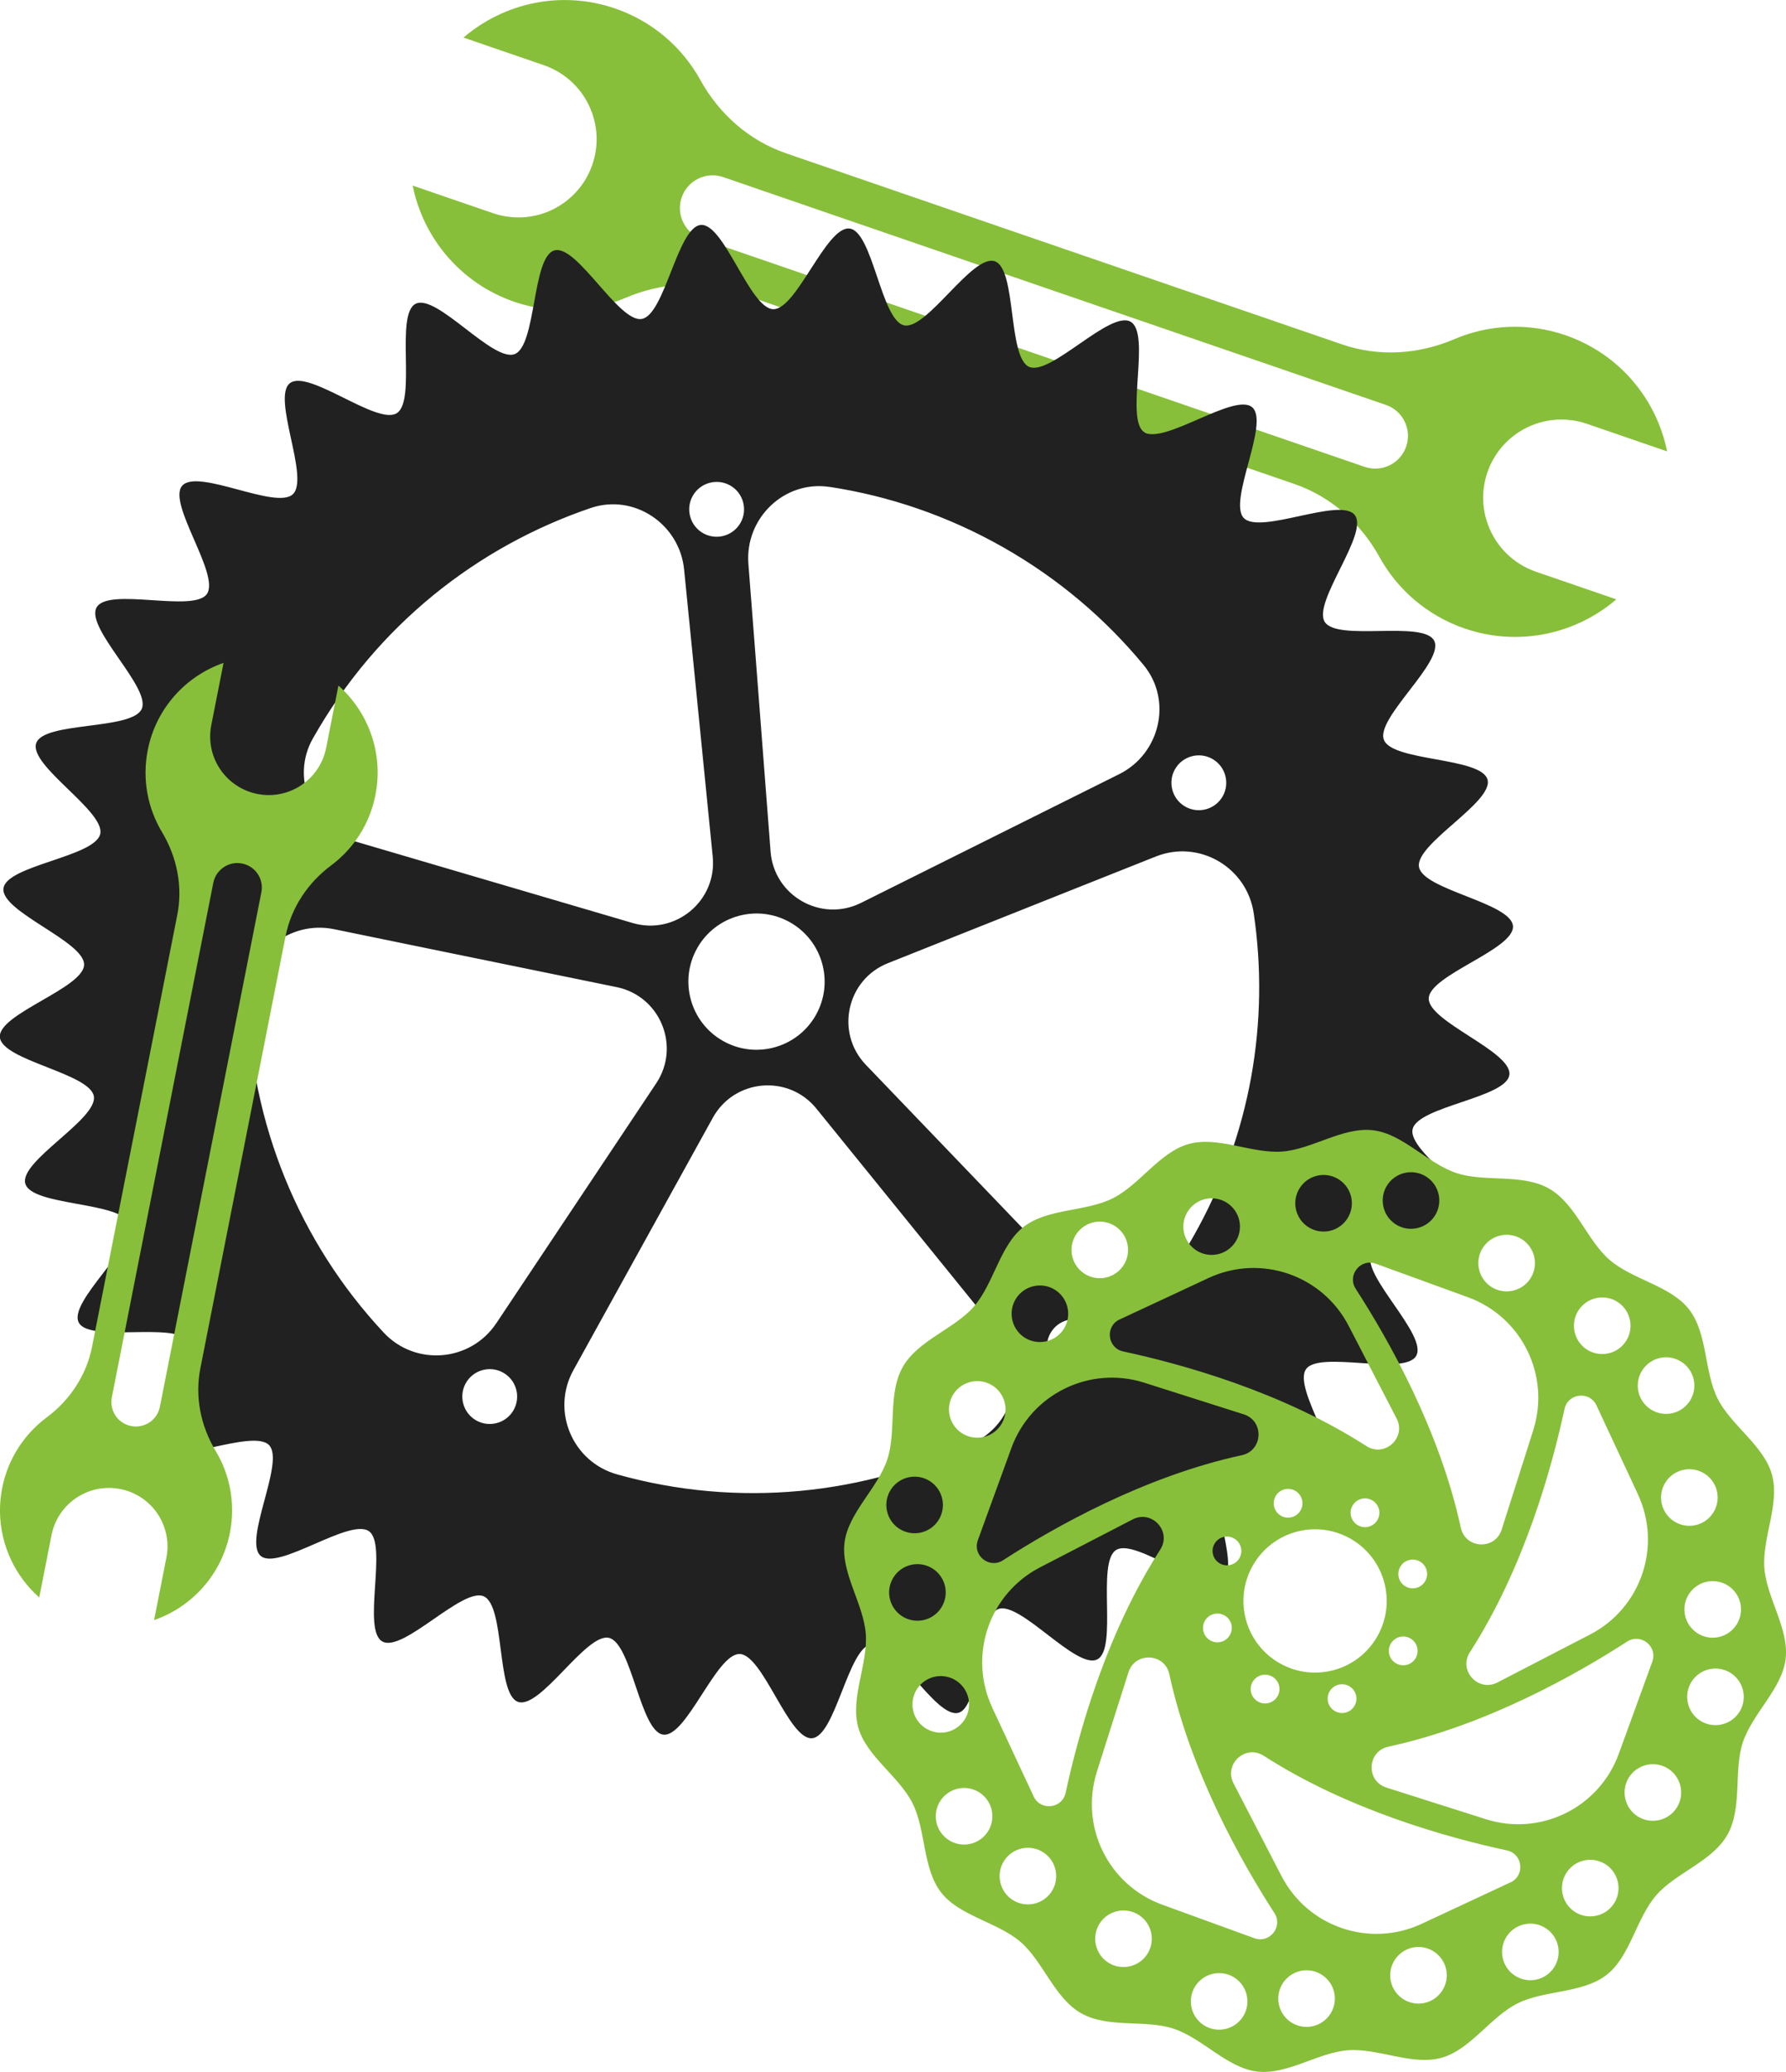
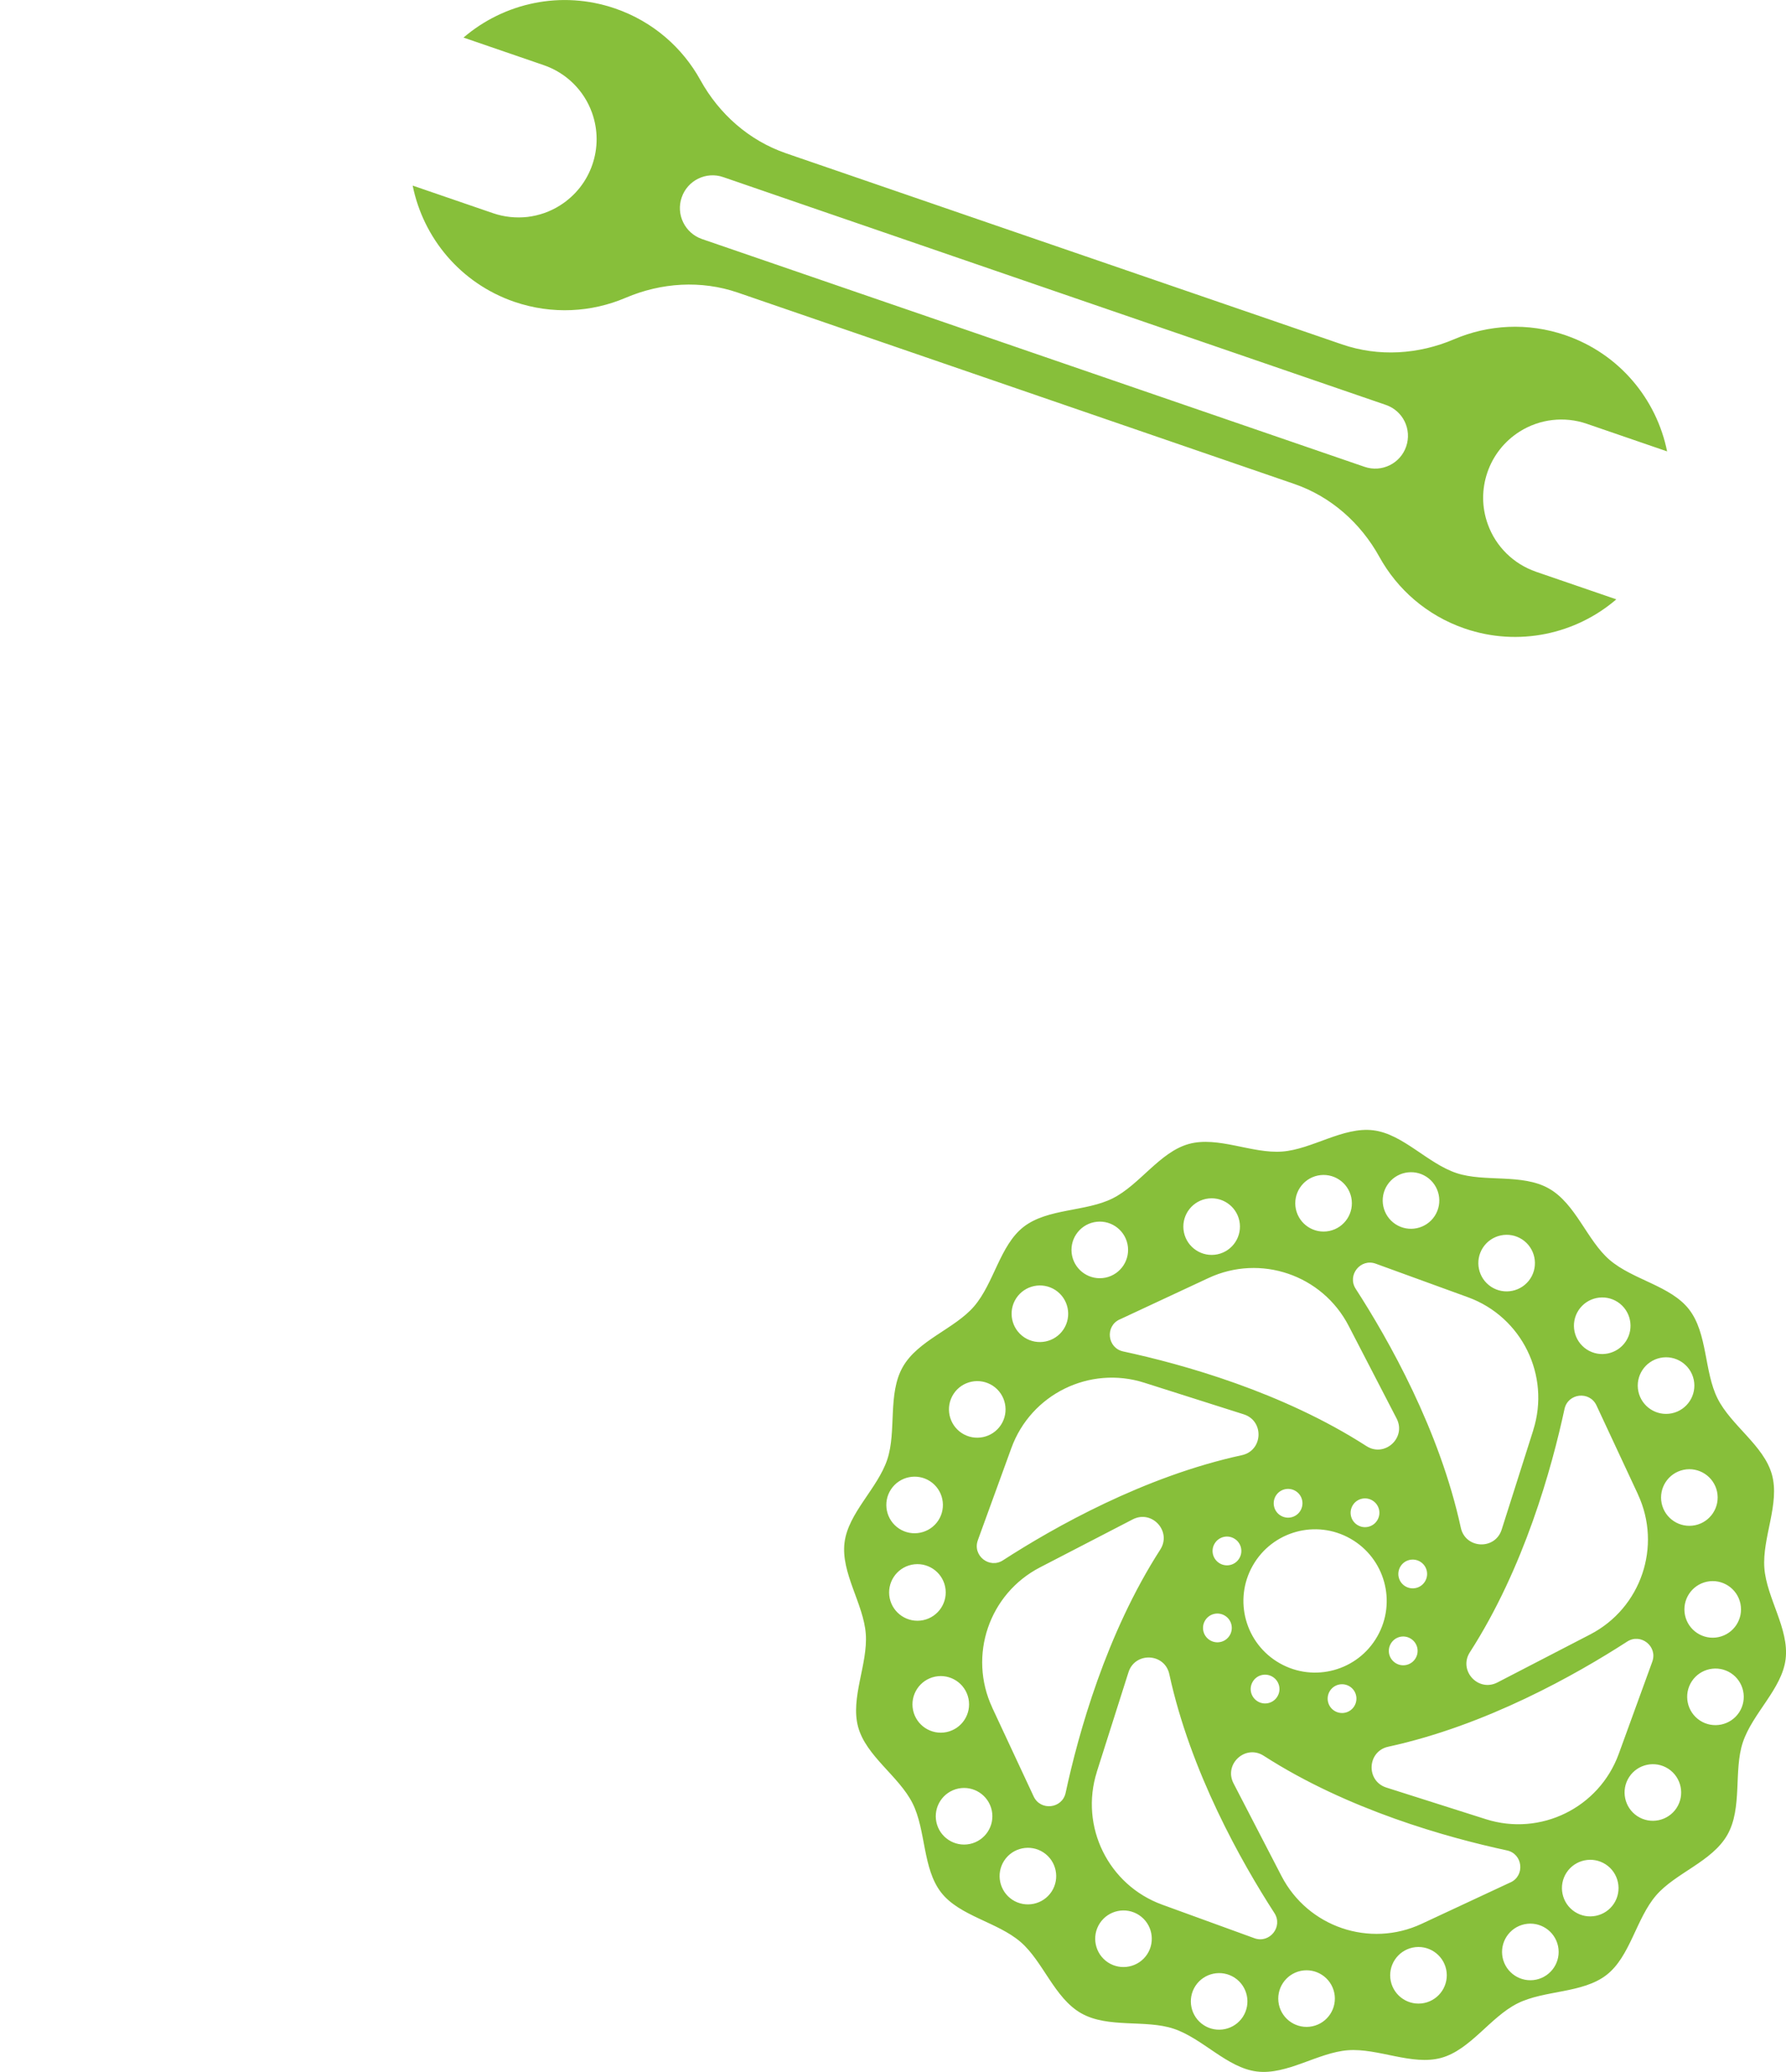
<svg xmlns="http://www.w3.org/2000/svg" id="Layer_1" data-name="Layer 1" viewBox="0 0 366.39 425">
  <defs>
    <style>
      .cls-1 {
        fill: #87bf3a;
      }

      .cls-2 {
        fill: #212121;
      }
    </style>
  </defs>
  <path class="cls-1" d="M315.09,117.27c-4.58-1.58-8.23-5.15-9.87-9.73-1.29-3.55-1.24-7.3-.08-10.66,1.15-3.37,3.43-6.34,6.62-8.36,2.05-1.29,4.35-2.09,6.7-2.36,2.35-.27,4.77-.03,7.07.77l16.47,5.66c-2.16-10.71-9.78-20.02-20.86-23.83-7.75-2.67-15.85-2.16-22.84.83-7.32,3.12-15.47,3.64-23,1.05l-72.01-24.74-11.6-3.99-17.65-6.07-10.51-3.61-2.34-.81c-7.52-2.6-13.65-8.02-17.5-14.98-3.67-6.66-9.74-12.03-17.5-14.7-11.07-3.8-22.8-1.15-31.1,5.97l16.47,5.66c4.6,1.58,8.24,5.16,9.88,9.73,1.28,3.56,1.24,7.3.08,10.67-1.15,3.37-3.43,6.34-6.62,8.36-2.05,1.3-4.34,2.09-6.7,2.37-2.34.26-4.76.02-7.06-.77l-16.48-5.66c2.16,10.71,9.78,20.03,20.86,23.84,7.77,2.66,15.86,2.15,22.84-.83,7.32-3.12,15.48-3.64,23-1.06l29.99,10.31,10.5,3.61,17.66,6.07,11.6,3.99,44.38,15.26c7.52,2.58,13.64,8.01,17.48,14.96,3.67,6.65,9.74,12.03,17.5,14.7,11.07,3.8,22.83,1.14,31.11-5.98l-16.48-5.66ZM279.94,95.76l-63.54-21.84-11.6-3.99-17.65-6.07-10.51-3.61-32.64-11.22c-1.75-.61-3.09-1.87-3.84-3.41-.76-1.55-.92-3.39-.31-5.13,1.2-3.51,5.03-5.37,8.52-4.16l20.37,7.01,10.51,3.61,17.65,6.07,11.6,3.99,75.81,26.05c1.76.61,3.1,1.86,3.85,3.4.75,1.54.91,3.38.31,5.13-1.2,3.51-5.02,5.37-8.53,4.17Z" />
-   <path class="cls-2" d="M290.53,278.1c2.39-4.22-11.19-16.46-9.26-20.81,1.97-4.43,20.16-2.53,21.66-7.06,1.52-4.59-14.19-13.95-13.14-18.6,1.06-4.71,19.27-6.42,19.85-11.17.59-4.79-16.65-10.87-16.54-15.66.12-4.81,17.63-10.06,17.28-14.84-.36-4.8-18.46-7.4-19.28-12.13-.82-4.74,15.34-13.29,14.06-17.92-1.28-4.63-19.54-3.67-21.26-8.16-1.72-4.48,12.47-16.01,10.32-20.31-2.15-4.28-19.87.21-22.45-3.87-2.56-4.05,9.12-18.13,6.15-21.93-2.94-3.77-19.44,4.1-22.77.61-3.29-3.46,5.39-19.55,1.73-22.71-3.61-3.11-18.24,7.85-22.21,5.06-3.89-2.74,1.49-20.22-2.74-22.61-4.22-2.39-16.46,11.19-20.81,9.26-4.43-1.97-2.53-20.16-7.06-21.66-4.59-1.52-13.95,14.19-18.6,13.14-4.71-1.06-6.42-19.26-11.17-19.85-4.79-.59-10.87,16.66-15.66,16.54-4.81-.12-10.06-17.63-14.84-17.28-4.8.36-7.4,18.46-12.13,19.28-4.73.82-13.29-15.34-17.92-14.06-4.63,1.28-3.67,19.54-8.16,21.27-4.48,1.72-16.01-12.47-20.31-10.32-4.28,2.15.21,19.87-3.87,22.44-4.05,2.56-18.13-9.12-21.93-6.15-3.77,2.94,4.1,19.44.61,22.77-3.46,3.29-19.55-5.39-22.71-1.73-3.11,3.61,7.85,18.24,5.06,22.21-2.74,3.89-20.22-1.49-22.61,2.74s11.2,16.46,9.26,20.81c-1.97,4.43-20.16,2.53-21.66,7.06-1.52,4.59,14.19,13.94,13.14,18.6-1.06,4.71-19.26,6.42-19.85,11.17-.59,4.79,16.65,10.87,16.54,15.66-.12,4.81-17.63,10.06-17.28,14.84.36,4.8,18.46,7.4,19.28,12.13.82,4.73-15.34,13.29-14.06,17.92,1.28,4.63,19.54,3.67,21.27,8.16,1.72,4.48-12.47,16.01-10.32,20.31,2.15,4.28,19.87-.21,22.45,3.87,2.56,4.05-9.12,18.13-6.15,21.93,2.94,3.77,19.44-4.1,22.77-.61,3.29,3.46-5.39,19.55-1.73,22.71,3.61,3.11,18.24-7.85,22.21-5.06,3.89,2.74-1.49,20.22,2.74,22.61,4.22,2.39,16.46-11.2,20.81-9.26,4.43,1.97,2.53,20.16,7.06,21.66,4.59,1.52,13.95-14.19,18.6-13.14,4.71,1.06,6.42,19.26,11.17,19.85,4.78.59,10.87-16.65,15.66-16.54,4.81.12,10.06,17.63,14.84,17.28,4.8-.36,7.4-18.46,12.13-19.28,4.73-.82,13.29,15.34,17.92,14.06,4.63-1.28,3.67-19.54,8.16-21.27,4.48-1.72,16.01,12.47,20.31,10.32,4.28-2.15-.21-19.87,3.87-22.44,4.05-2.56,18.13,9.12,21.93,6.15,3.77-2.94-4.1-19.44-.61-22.77,3.46-3.29,19.55,5.39,22.71,1.73,3.11-3.61-7.85-18.24-5.06-22.21,2.74-3.89,20.22,1.49,22.61-2.74ZM248.71,155.67c2.7,1.53,3.65,4.97,2.12,7.67-1.53,2.7-4.97,3.65-7.67,2.12s-3.65-4.97-2.12-7.67,4.97-3.65,7.67-2.12ZM170.17,99.87c12.17,1.85,24.23,5.92,35.58,12.36,11.35,6.44,21.02,14.69,28.85,24.18,5.97,7.23,3.4,18.2-4.99,22.38l-15.95,7.95-37.02,18.46c-8.17,4.07-17.86-1.42-18.56-10.53l-3.17-41.24-1.38-17.77c-.73-9.35,7.37-17.19,16.64-15.78ZM149.79,99.58c2.7,1.53,3.65,4.97,2.12,7.67s-4.97,3.65-7.67,2.12-3.65-4.97-2.12-7.67c1.53-2.7,4.97-3.65,7.67-2.12ZM64.28,151.31c13.07-23.05,33.62-39.18,56.88-47.1,8.89-3.03,18.25,3.26,19.18,12.6l1.77,17.74,4.1,41.16c.91,9.08-7.67,16.19-16.43,13.62l-39.7-11.67-17.07-5.02c-9-2.65-13.45-13-8.83-21.16l.09-.16ZM56.25,182.84c-2.7-1.53-3.65-4.97-2.12-7.67,1.53-2.7,4.97-3.65,7.67-2.12s3.65,4.97,2.12,7.67c-1.53,2.7-4.97,3.65-7.67,2.12ZM101.8,271.44c-5.28,7.92-16.58,8.86-23.08,1.91-17.47-18.68-27.24-43.07-27.91-68.15-.25-9.4,8.53-16.5,17.74-14.6l17.42,3.58,40.53,8.3c8.94,1.83,13.18,12.14,8.12,19.73l-22.95,34.43-9.87,14.81ZM97.69,291.36c-2.7-1.53-3.65-4.97-2.12-7.67s4.97-3.65,7.67-2.12c2.7,1.53,3.65,4.97,2.12,7.67s-4.97,3.65-7.67,2.12ZM148.3,213.51c-6.71-3.81-9.07-12.34-5.26-19.05s12.34-9.07,19.05-5.26c6.71,3.81,9.07,12.34,5.26,19.05-3.81,6.71-12.34,9.07-19.05,5.26ZM199.93,295.81c-22.47,10.91-48.6,13.58-73.36,6.61-9.17-2.58-13.55-13.04-8.94-21.37l8.59-15.55,20.01-36.22c4.41-7.99,15.51-8.97,21.25-1.88l26.03,32.12,11.21,13.84c5.91,7.3,3.67,18.35-4.78,22.46ZM217.62,281.12c-2.7-1.53-3.65-4.97-2.12-7.67,1.53-2.7,4.97-3.65,7.67-2.12,2.7,1.53,3.65,4.97,2.12,7.67-1.53,2.7-4.97,3.65-7.67,2.12ZM241.62,258.93c-5.17,7.99-16.47,9.04-23.06,2.16l-12.29-12.82-28.64-29.85c-6.32-6.59-3.96-17.48,4.52-20.85l38.42-15.3,16.54-6.58c8.89-3.54,18.7,2.2,20.09,11.66,3.26,22.09-.54,45.39-12.41,66.32-1.02,1.8-2.08,3.55-3.19,5.26Z" />
-   <path class="cls-1" d="M10.57,314.88c.7-3.56,2.98-6.62,6.21-8.3,2.5-1.32,5.29-1.66,7.9-1.15,2.61.51,5.05,1.89,6.87,4.06,1.17,1.39,1.99,3.01,2.43,4.72.44,1.72.51,3.53.15,5.32l-2.52,12.79c7.72-2.69,13.85-9.29,15.55-17.89,1.19-6.02,0-11.97-2.94-16.85-3.06-5.11-4.27-11.1-3.11-16.94l11.02-55.9,1.78-9.01,2.7-13.71,1.61-8.16.36-1.82c1.16-5.84,4.55-10.94,9.32-14.5,4.57-3.4,7.93-8.44,9.12-14.47,1.69-8.59-1.47-17.02-7.59-22.45l-2.52,12.78c-.7,3.57-2.99,6.63-6.21,8.32-2.51,1.31-5.29,1.66-7.9,1.14-2.61-.51-5.05-1.9-6.87-4.06-1.17-1.39-1.99-3.01-2.44-4.73-.43-1.71-.5-3.53-.15-5.31l2.52-12.79c-7.72,2.69-13.85,9.28-15.55,17.89-1.19,6.03.01,11.97,2.94,16.85,3.06,5.11,4.27,11.11,3.12,16.95l-4.59,23.28-1.61,8.15-2.71,13.71-1.78,9.01-6.8,34.46c-1.15,5.84-4.55,10.93-9.31,14.48-4.56,3.4-7.93,8.44-9.12,14.47-1.69,8.59,1.48,17.04,7.6,22.45l2.52-12.79ZM22.94,286.63l9.73-49.33,1.78-9.01,2.7-13.71,1.61-8.16,5-25.34c.27-1.36,1.07-2.48,2.14-3.2,1.07-.72,2.42-1.03,3.77-.75,2.72.53,4.49,3.18,3.95,5.89l-3.12,15.82-1.61,8.16-2.7,13.7-1.78,9.01-11.61,58.85c-.27,1.37-1.06,2.49-2.13,3.2-1.07.71-2.41,1.02-3.77.75-2.72-.53-4.49-3.17-3.96-5.9Z" />
  <path class="cls-1" d="M339.74,388.79c3.98-4.62,11.51-6.93,14.63-12.44,3.12-5.51,1.24-13.15,3.16-18.94,1.98-5.97,8.03-10.98,8.78-17.08.77-6.2-3.9-12.54-4.36-18.7-.46-6.21,3.21-13.16,1.56-19.14-1.65-5.98-8.37-10.06-11.16-15.63-2.77-5.52-2.02-13.36-5.86-18.29-3.78-4.85-11.54-6.05-16.3-10.15-4.62-3.98-6.93-11.51-12.44-14.63-5.51-3.12-13.15-1.24-18.94-3.16-5.97-1.98-10.98-8.03-17.08-8.78-6.2-.77-12.54,3.9-18.7,4.36-6.21.46-13.16-3.21-19.14-1.56-5.98,1.65-10.06,8.37-15.63,11.16-5.52,2.77-13.36,2.02-18.29,5.86-4.85,3.78-6.05,11.54-10.15,16.3-3.98,4.62-11.51,6.93-14.63,12.44-3.12,5.51-1.24,13.15-3.16,18.94-1.98,5.97-8.03,10.98-8.78,17.08-.77,6.2,3.9,12.54,4.36,18.7.46,6.21-3.21,13.16-1.56,19.14,1.65,5.98,8.37,10.06,11.16,15.63,2.77,5.52,2.02,13.36,5.86,18.29,3.77,4.85,11.54,6.05,16.3,10.15,4.62,3.98,6.93,11.51,12.44,14.63,5.51,3.12,13.15,1.24,18.94,3.16,5.97,1.98,10.98,8.03,17.08,8.78,6.2.77,12.54-3.9,18.7-4.36,6.21-.46,13.16,3.21,19.14,1.56,5.98-1.65,10.06-8.37,15.63-11.16,5.52-2.77,13.36-2.02,18.29-5.86,4.85-3.78,6.05-11.54,10.15-16.3ZM350.17,324.44c3.14-.65,6.21,1.36,6.87,4.5.65,3.14-1.36,6.21-4.5,6.87-3.14.65-6.21-1.36-6.87-4.5-.65-3.14,1.36-6.21,4.5-6.87ZM338.96,340.85l-6.88,18.91c-4.02,11.05-16.04,16.96-27.25,13.4l-20.42-6.49c-4.24-1.35-3.96-7.44.39-8.38,20.06-4.35,38.54-14.8,49-21.56,2.8-1.81,6.3.98,5.16,4.11ZM345.38,301.49c3.14-.65,6.21,1.36,6.87,4.5.65,3.14-1.36,6.21-4.5,6.87-3.14.65-6.21-1.36-6.87-4.5-.65-3.14,1.36-6.21,4.5-6.87ZM340.6,278.53c3.14-.65,6.21,1.36,6.87,4.5.65,3.14-1.36,6.21-4.5,6.87-3.14.65-6.21-1.36-6.87-4.5-.65-3.14,1.36-6.21,4.5-6.87ZM336.01,306.52c4.97,10.66.65,23.33-9.79,28.74l-19.03,9.85c-3.95,2.04-8.06-2.46-5.65-6.2,11.11-17.26,16.79-37.72,19.41-49.89.7-3.26,5.15-3.76,6.56-.74l8.51,18.24ZM331.87,267.08c2.68,1.76,3.43,5.36,1.68,8.04-1.76,2.68-5.36,3.43-8.04,1.68-2.68-1.76-3.43-5.36-1.68-8.04,1.76-2.68,5.36-3.43,8.04-1.68ZM314.55,293.34l-6.49,20.42c-1.35,4.24-7.44,3.96-8.38-.39-4.35-20.06-14.8-38.54-21.56-49-1.81-2.8.98-6.3,4.11-5.16l18.91,6.88c11.05,4.02,16.96,16.04,13.4,27.25ZM290.43,340.09c-.8,1.42-2.6,1.92-4.02,1.11s-1.92-2.6-1.11-4.02,2.6-1.92,4.02-1.11,1.92,2.6,1.11,4.02ZM262.53,341.17c-7.06-4-9.54-12.97-5.53-20.03s12.97-9.54,20.03-5.53,9.54,12.97,5.53,20.03c-4,7.06-12.97,9.54-20.03,5.53ZM262.09,347.92c-.8,1.42-2.6,1.92-4.02,1.11s-1.92-2.6-1.11-4.02c.8-1.42,2.6-1.92,4.02-1.11s1.92,2.6,1.11,4.02ZM248.96,331.08c1.57-.43,3.2.49,3.63,2.06.43,1.57-.49,3.2-2.06,3.63-1.57.43-3.2-.49-3.63-2.06-.43-1.57.49-3.2,2.06-3.63ZM263.46,305.51c1.57-.43,3.2.49,3.63,2.06.43,1.57-.49,3.2-2.06,3.63-1.57.43-3.2-.49-3.63-2.06-.43-1.57.49-3.2,2.06-3.63ZM277.46,308.85c.8-1.42,2.6-1.92,4.02-1.11s1.92,2.6,1.11,4.02-2.6,1.92-4.02,1.11c-1.42-.8-1.92-2.6-1.11-4.02ZM274.53,345.58c1.57-.43,3.2.49,3.63,2.06.43,1.57-.49,3.2-2.06,3.63-1.57.43-3.2-.49-3.63-2.06s.49-3.2,2.06-3.63ZM290.6,325.7c-1.57.43-3.2-.49-3.63-2.06-.43-1.57.49-3.2,2.06-3.63,1.57-.43,3.2.49,3.63,2.06.43,1.57-.49,3.2-2.06,3.63ZM312.26,254.23c2.68,1.76,3.43,5.36,1.68,8.04-1.76,2.68-5.36,3.43-8.04,1.68-2.68-1.76-3.43-5.36-1.68-8.04,1.76-2.68,5.36-3.43,8.04-1.68ZM292.64,241.39c2.68,1.76,3.43,5.36,1.68,8.04-1.76,2.68-5.36,3.43-8.04,1.68-2.68-1.76-3.43-5.36-1.68-8.04,1.76-2.68,5.36-3.43,8.04-1.68ZM270.34,241.13c3.14-.65,6.21,1.36,6.87,4.5.65,3.14-1.36,6.21-4.5,6.87-3.14.65-6.21-1.36-6.87-4.5-.65-3.14,1.36-6.21,4.5-6.87ZM247.38,245.92c3.14-.65,6.21,1.36,6.87,4.5.65,3.14-1.36,6.21-4.5,6.87-3.14.65-6.21-1.36-6.87-4.5-.65-3.14,1.36-6.21,4.5-6.87ZM229.68,270.66l18.24-8.51c10.66-4.97,23.33-.65,28.74,9.79l9.85,19.03c2.04,3.95-2.46,8.06-6.2,5.65-17.26-11.11-37.72-16.79-49.89-19.41-3.26-.7-3.76-5.15-.74-6.56ZM254.27,319.59c-.8,1.42-2.6,1.92-4.02,1.11s-1.92-2.6-1.11-4.02,2.6-1.92,4.02-1.11,1.92,2.6,1.11,4.02ZM224.43,250.7c3.14-.65,6.21,1.36,6.87,4.5.65,3.14-1.36,6.21-4.5,6.87-3.14.65-6.21-1.36-6.87-4.5-.65-3.14,1.36-6.21,4.5-6.87ZM216.51,264.62c2.68,1.76,3.43,5.36,1.68,8.04-1.76,2.68-5.36,3.43-8.04,1.68-2.68-1.76-3.43-5.36-1.68-8.04,1.76-2.68,5.36-3.43,8.04-1.68ZM203.66,284.24c2.68,1.76,3.43,5.36,1.68,8.04-1.76,2.68-5.36,3.43-8.04,1.68-2.68-1.76-3.43-5.36-1.68-8.04s5.36-3.43,8.04-1.68ZM184.45,313.56c-2.68-1.76-3.43-5.36-1.68-8.04,1.76-2.68,5.36-3.43,8.04-1.68,2.68,1.76,3.43,5.36,1.68,8.04-1.76,2.68-5.36,3.43-8.04,1.68ZM189.39,332.33c-3.14.65-6.21-1.36-6.87-4.5-.65-3.14,1.36-6.21,4.5-6.87,3.14-.65,6.21,1.36,6.87,4.5.65,3.14-1.36,6.21-4.5,6.87ZM200.6,315.93l6.88-18.91c4.02-11.05,16.04-16.96,27.25-13.4l20.42,6.49c4.24,1.35,3.96,7.44-.39,8.38-20.06,4.35-38.54,14.8-49,21.56-2.8,1.81-6.3-.98-5.16-4.11ZM194.18,355.29c-3.14.65-6.21-1.36-6.87-4.5-.65-3.14,1.36-6.21,4.5-6.87,3.14-.65,6.21,1.36,6.87,4.5.65,3.14-1.36,6.21-4.5,6.87ZM198.96,378.24c-3.14.65-6.21-1.36-6.87-4.5-.65-3.14,1.36-6.21,4.5-6.87,3.14-.65,6.21,1.36,6.87,4.5.65,3.14-1.36,6.21-4.5,6.87ZM203.55,350.25c-4.97-10.66-.65-23.33,9.79-28.74l19.03-9.85c3.95-2.04,8.06,2.46,5.65,6.2-11.11,17.26-16.79,37.72-19.41,49.89-.7,3.26-5.15,3.76-6.56.74l-8.51-18.24ZM207.69,389.69c-2.68-1.76-3.43-5.36-1.68-8.04,1.76-2.68,5.36-3.43,8.04-1.68,2.68,1.76,3.43,5.36,1.68,8.04-1.76,2.68-5.36,3.43-8.04,1.68ZM225.01,363.44l6.49-20.42c1.35-4.24,7.44-3.96,8.38.39,4.35,20.06,14.8,38.54,21.56,49,1.81,2.8-.98,6.3-4.11,5.16l-18.91-6.88c-11.05-4.02-16.96-16.04-13.4-27.25ZM227.3,402.54c-2.68-1.76-3.43-5.36-1.68-8.04,1.76-2.68,5.36-3.43,8.04-1.68,2.68,1.76,3.43,5.36,1.68,8.04-1.76,2.68-5.36,3.43-8.04,1.68ZM246.92,415.39c-2.68-1.76-3.43-5.36-1.68-8.04,1.76-2.68,5.36-3.43,8.04-1.68,2.68,1.76,3.43,5.36,1.68,8.04-1.76,2.68-5.36,3.43-8.04,1.68ZM269.22,415.64c-3.14.65-6.21-1.36-6.87-4.5-.65-3.14,1.36-6.21,4.5-6.87,3.14-.65,6.21,1.36,6.87,4.5.65,3.14-1.36,6.21-4.5,6.87ZM292.18,410.86c-3.14.65-6.21-1.36-6.87-4.5-.65-3.14,1.36-6.21,4.5-6.87,3.14-.65,6.21,1.36,6.87,4.5.65,3.14-1.36,6.21-4.5,6.87ZM309.88,386.11l-18.24,8.51c-10.66,4.97-23.33.65-28.74-9.79l-9.85-19.03c-2.04-3.95,2.46-8.06,6.2-5.65,17.26,11.11,37.72,16.79,49.89,19.41,3.26.7,3.76,5.15.74,6.56ZM315.13,406.07c-3.14.65-6.21-1.36-6.87-4.5-.65-3.14,1.36-6.21,4.5-6.87,3.14-.65,6.21,1.36,6.87,4.5.65,3.14-1.36,6.21-4.5,6.87ZM323.05,392.15c-2.68-1.76-3.43-5.36-1.68-8.04,1.76-2.68,5.36-3.43,8.04-1.68,2.68,1.76,3.43,5.36,1.68,8.04-1.76,2.68-5.36,3.43-8.04,1.68ZM335.9,372.54c-2.68-1.76-3.43-5.36-1.68-8.04,1.76-2.68,5.36-3.43,8.04-1.68,2.68,1.76,3.43,5.36,1.68,8.04-1.76,2.68-5.36,3.43-8.04,1.68ZM348.74,352.92c-2.68-1.76-3.43-5.36-1.68-8.04,1.76-2.68,5.36-3.43,8.04-1.68,2.68,1.76,3.43,5.36,1.68,8.04-1.76,2.68-5.36,3.43-8.04,1.68Z" />
</svg>